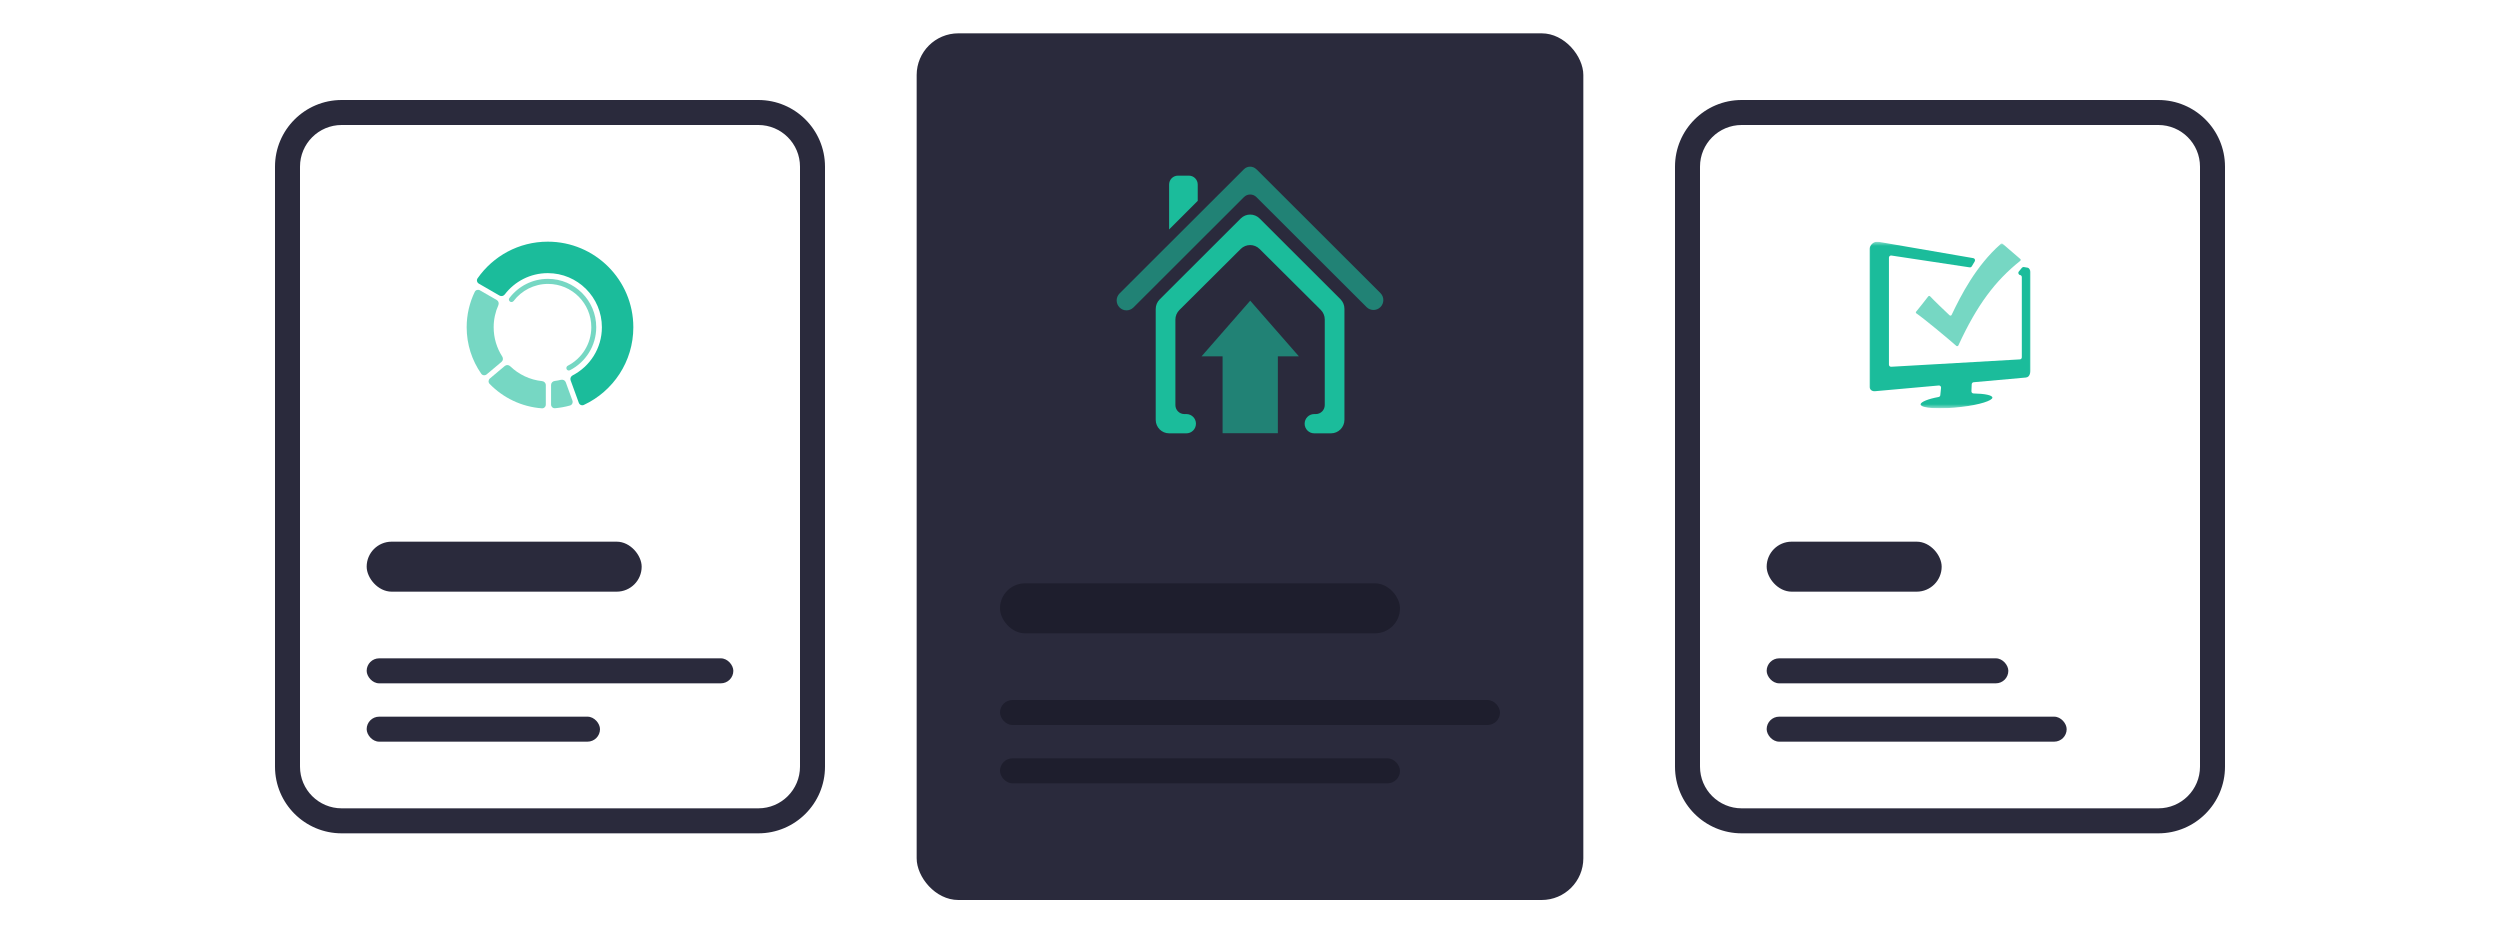
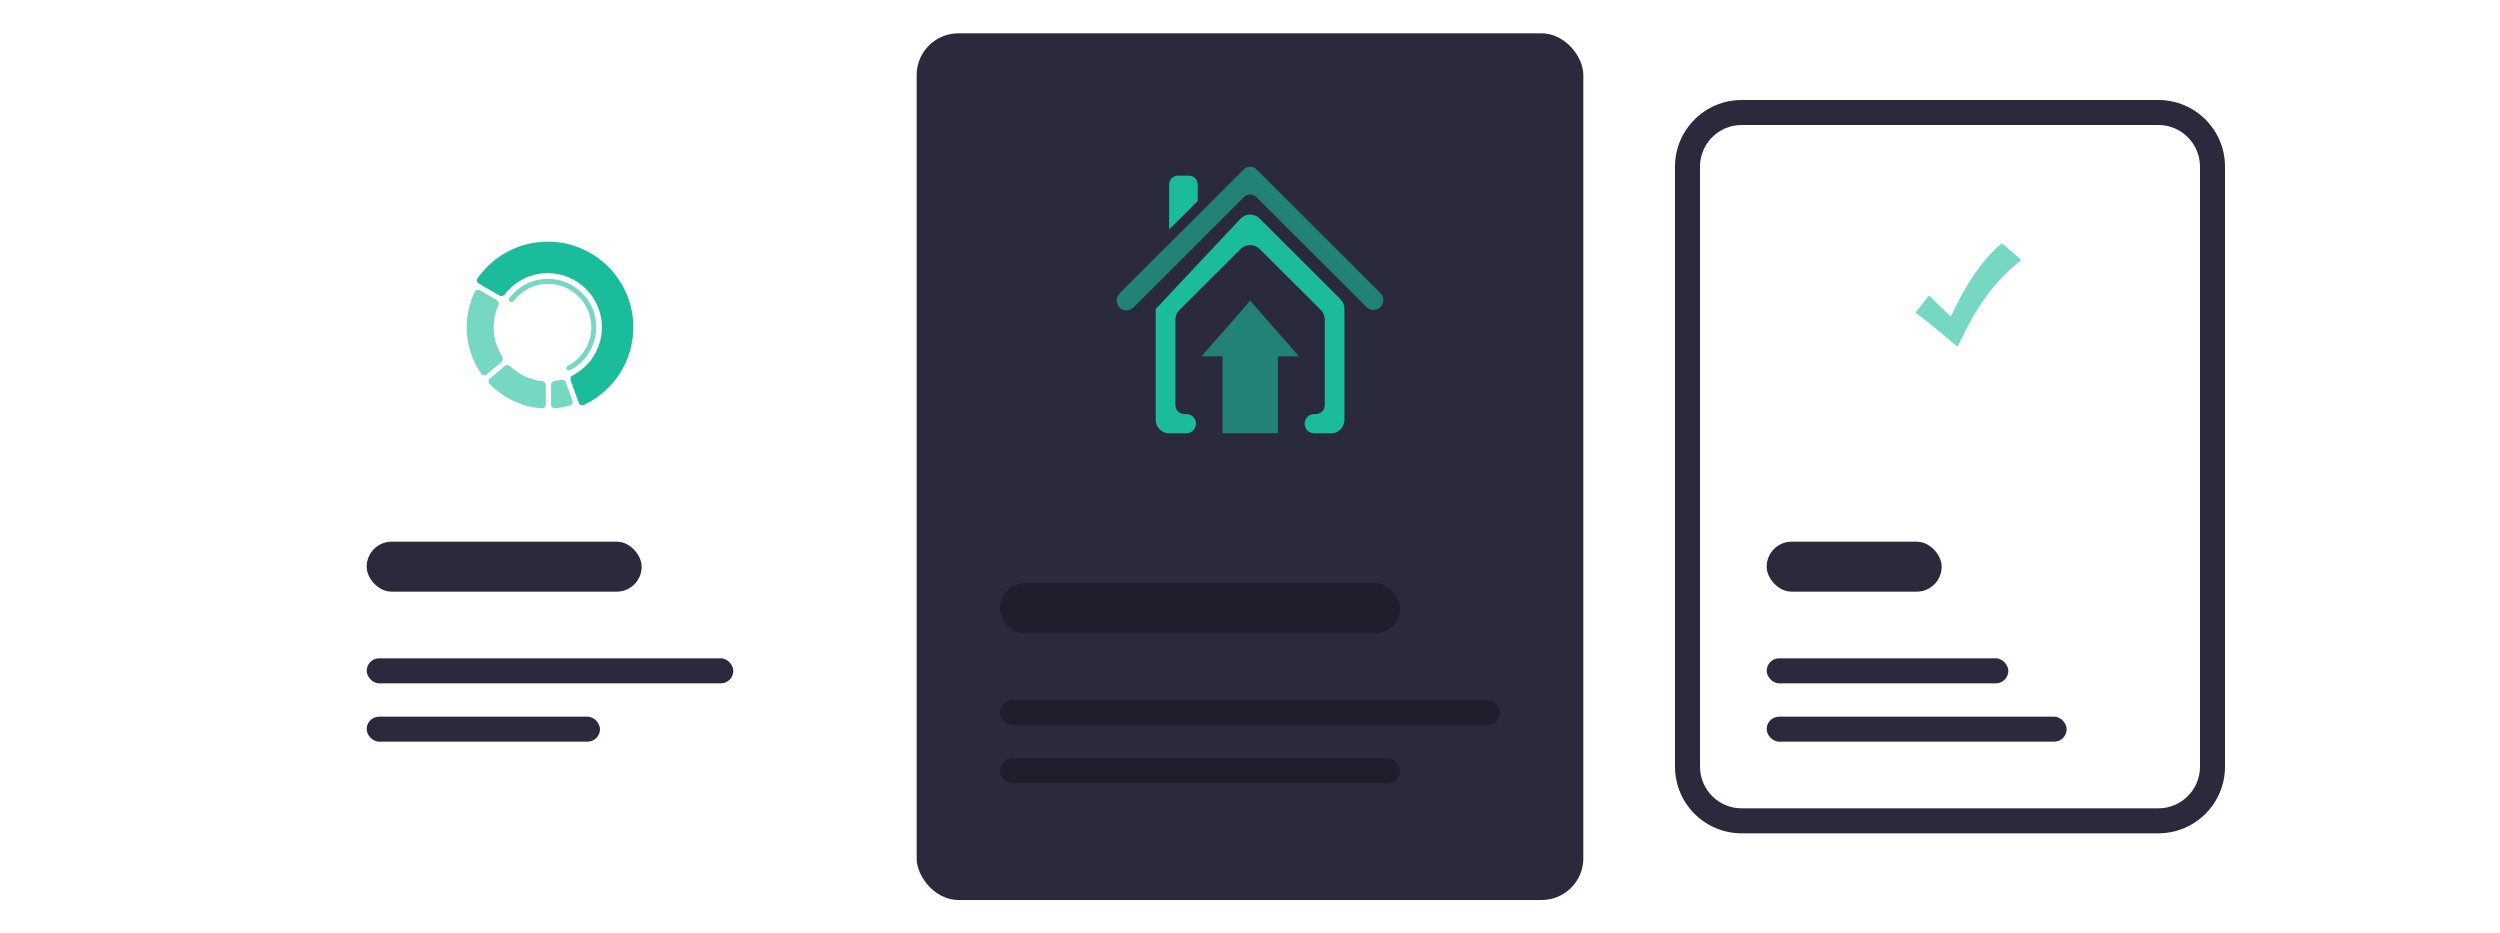
<svg xmlns="http://www.w3.org/2000/svg" width="300" height="112" viewBox="0 0 300 112" fill="none">
  <rect x="110" y="4" width="80" height="104" rx="5" fill="#2A2A3C" />
  <path d="M146.71 42.761V51.983H153.342V42.761H155.866L150.026 36.081L144.186 42.761H146.71Z" fill="#1BBC9B" fill-opacity="0.6" />
  <path d="M150.757 20.304C150.345 19.898 149.684 19.898 149.273 20.309L134.349 35.211C133.886 35.674 133.883 36.426 134.342 36.892C134.801 37.358 135.549 37.361 136.011 36.899L138.953 33.961C138.968 33.945 138.983 33.928 138.999 33.913L149.277 23.649C149.689 23.238 150.353 23.238 150.766 23.649L151.91 24.792H151.911L163.989 36.853C164.451 37.315 165.199 37.312 165.658 36.846C166.117 36.38 166.114 35.628 165.651 35.166L150.861 20.396C150.827 20.363 150.793 20.332 150.757 20.304Z" fill="#1BBC9B" fill-opacity="0.6" />
-   <path d="M138.686 37.08C138.686 36.648 138.857 36.233 139.162 35.929L148.887 26.218C149.514 25.591 150.527 25.591 151.154 26.218L160.856 35.906C161.16 36.21 161.332 36.624 161.332 37.056V50.379C161.332 51.274 160.611 52 159.722 52H157.704C157.07 52 156.556 51.483 156.556 50.844C156.556 50.206 157.07 49.688 157.704 49.688H157.897C158.49 49.688 158.971 49.205 158.971 48.608V38.338C158.971 37.904 158.798 37.489 158.493 37.185L151.15 29.876C150.523 29.252 149.513 29.252 148.886 29.876L141.525 37.204C141.219 37.508 141.047 37.923 141.047 38.356V48.608C141.047 49.205 141.527 49.688 142.12 49.688H142.367C143.001 49.688 143.515 50.206 143.515 50.844C143.515 51.483 143.001 52 142.367 52H140.295C139.406 52 138.686 51.274 138.686 50.379V37.08Z" fill="#1BBC9B" />
+   <path d="M138.686 37.08L148.887 26.218C149.514 25.591 150.527 25.591 151.154 26.218L160.856 35.906C161.16 36.21 161.332 36.624 161.332 37.056V50.379C161.332 51.274 160.611 52 159.722 52H157.704C157.07 52 156.556 51.483 156.556 50.844C156.556 50.206 157.07 49.688 157.704 49.688H157.897C158.49 49.688 158.971 49.205 158.971 48.608V38.338C158.971 37.904 158.798 37.489 158.493 37.185L151.15 29.876C150.523 29.252 149.513 29.252 148.886 29.876L141.525 37.204C141.219 37.508 141.047 37.923 141.047 38.356V48.608C141.047 49.205 141.527 49.688 142.12 49.688H142.367C143.001 49.688 143.515 50.206 143.515 50.844C143.515 51.483 143.001 52 142.367 52H140.295C139.406 52 138.686 51.274 138.686 50.379V37.08Z" fill="#1BBC9B" />
  <path d="M143.727 24.104L140.293 27.534V22.142C140.293 21.555 140.766 21.078 141.35 21.078H142.67C143.254 21.078 143.727 21.555 143.727 22.142V24.104Z" fill="#1BBC9B" />
  <rect x="120" y="70" width="48" height="6" rx="3" fill="#1E1E2D" />
  <rect x="120" y="84" width="60" height="3" rx="1.5" fill="#1E1E2D" />
  <rect x="120" y="91" width="48" height="3" rx="1.5" fill="#1E1E2D" />
  <path fill-rule="evenodd" clip-rule="evenodd" d="M209 12H259C263.418 12 267 15.582 267 20V92C267 96.418 263.418 100 259 100H209C204.582 100 201 96.418 201 92V20C201 15.582 204.582 12 209 12ZM209 15C206.239 15 204 17.239 204 20V92C204 94.761 206.239 97 209 97H259C261.761 97 264 94.761 264 92V20C264 17.239 261.761 15 259 15H209Z" fill="#2A2A3C" />
  <g clip-path="url(#clip0_7885_20591)">
    <mask id="mask0_7885_20591" style="mask-type:luminance" maskUnits="userSpaceOnUse" x="224" y="29" width="20" height="20">
      <path d="M244 29H224V49H244V29Z" fill="white" />
    </mask>
    <g mask="url(#mask0_7885_20591)">
-       <path d="M243.64 44.484V32.6C243.64 32.377 243.471 32.154 243.338 32.127L242.876 32.047C242.787 32.029 242.698 32.065 242.636 32.127C242.511 32.279 242.378 32.431 242.253 32.591C242.138 32.743 242.218 32.966 242.404 33.002C242.529 33.019 242.618 33.126 242.618 33.251V42.878C242.618 43.012 242.511 43.128 242.378 43.128L226.94 44.011C226.798 44.02 226.673 43.904 226.673 43.761V30.914C226.673 30.762 226.816 30.637 226.967 30.664L236.357 32.083C236.464 32.1 236.562 32.047 236.615 31.958C236.731 31.761 236.846 31.565 236.971 31.36C237.06 31.208 236.971 31.003 236.793 30.976L225.411 29.014C224.833 28.906 224.361 29.46 224.361 29.843V46.446C224.361 46.75 224.637 46.973 224.993 46.946C224.993 46.946 228.372 46.634 232.649 46.259C232.809 46.241 232.943 46.375 232.925 46.536L232.836 47.419C232.827 47.535 232.738 47.624 232.623 47.642C231.378 47.865 230.497 48.231 230.471 48.516C230.471 49.016 232.889 49.15 235.45 48.819C237.567 48.57 239.087 48.07 239.087 47.713C239.087 47.428 238.189 47.24 236.82 47.214C236.678 47.214 236.562 47.089 236.571 46.946L236.606 46.107C236.615 45.983 236.713 45.875 236.838 45.867C239.888 45.599 243.027 45.304 243.107 45.304C243.667 45.251 243.64 44.511 243.64 44.484Z" fill="#1BBC9B" />
      <path d="M240.075 29.29C237.105 31.913 235.317 35.437 234.197 37.784C234.152 37.882 234.019 37.9 233.948 37.837C233.468 37.382 232.027 36.017 231.609 35.553C231.547 35.491 231.44 35.5 231.387 35.571C231.04 36.035 230.329 36.918 229.937 37.4C229.884 37.462 229.893 37.552 229.955 37.596C230.996 38.319 233.708 40.585 234.757 41.504C234.837 41.575 234.962 41.549 235.006 41.45C237.238 36.588 239.452 33.671 242.414 31.315C242.494 31.253 242.511 31.146 242.44 31.083L240.324 29.263C240.253 29.21 240.146 29.219 240.075 29.29Z" fill="#1BBC9B" fill-opacity="0.6" />
    </g>
  </g>
  <rect x="212" y="65" width="21" height="6" rx="3" fill="#2A2A3C" />
  <rect x="212" y="79" width="29" height="3" rx="1.5" fill="#2A2A3C" />
  <rect x="212" y="86" width="36" height="3" rx="1.5" fill="#2A2A3C" />
-   <path fill-rule="evenodd" clip-rule="evenodd" d="M41 12H91C95.418 12 99 15.582 99 20V92C99 96.418 95.418 100 91 100H41C36.582 100 33 96.418 33 92V20C33 15.582 36.582 12 41 12ZM41 15C38.239 15 36 17.239 36 20V92C36 94.761 38.239 97 41 97H91C93.761 97 96 94.761 96 92V20C96 17.239 93.761 15 91 15H41Z" fill="#2A2A3C" />
  <path d="M57.46 34.035C57.234 33.904 57.161 33.611 57.311 33.397C59.166 30.739 62.247 29 65.733 29C71.404 29 76 33.599 76 39.273C76 43.401 73.567 46.96 70.057 48.593C69.821 48.703 69.545 48.581 69.456 48.335L68.474 45.638C68.391 45.409 68.501 45.157 68.716 45.045C70.802 43.964 72.227 41.785 72.227 39.273C72.227 35.685 69.32 32.776 65.733 32.776C63.627 32.776 61.755 33.779 60.569 35.334C60.422 35.527 60.154 35.592 59.944 35.47L57.46 34.035Z" fill="#1BBC9B" />
  <path opacity="0.6" d="M57.748 44.847C57.898 45.061 58.198 45.093 58.398 44.925L60.186 43.423C60.373 43.267 60.403 42.993 60.271 42.788C59.619 41.775 59.24 40.568 59.24 39.273C59.24 38.33 59.441 37.434 59.801 36.626C59.902 36.4 59.826 36.129 59.612 36.005L57.594 34.84C57.371 34.71 57.084 34.79 56.971 35.023C56.349 36.307 56 37.749 56 39.272C56 41.345 56.646 43.267 57.748 44.847Z" fill="#1BBC9B" />
  <path opacity="0.6" d="M65.026 48.999C65.284 49.017 65.497 48.809 65.497 48.55V46.209C65.497 45.962 65.3 45.76 65.054 45.735C63.573 45.581 62.24 44.929 61.224 43.949C61.047 43.777 60.767 43.756 60.577 43.915L58.792 45.414C58.594 45.58 58.571 45.877 58.751 46.063C60.366 47.728 62.57 48.819 65.026 48.999Z" fill="#1BBC9B" />
  <path opacity="0.6" d="M68.404 48.659C68.652 48.589 68.781 48.32 68.693 48.077L67.891 45.871C67.806 45.639 67.553 45.517 67.312 45.577C67.066 45.638 66.814 45.686 66.558 45.718C66.317 45.749 66.127 45.948 66.127 46.192V48.54C66.127 48.801 66.344 49.011 66.603 48.988C67.222 48.934 67.824 48.823 68.404 48.659Z" fill="#1BBC9B" />
  <path opacity="0.6" d="M61.219 36.204C61.36 36.285 61.538 36.243 61.637 36.114C62.585 34.871 64.082 34.069 65.766 34.069C68.632 34.069 70.957 36.395 70.957 39.263C70.957 41.276 69.812 43.022 68.138 43.884C67.998 43.956 67.928 44.12 67.982 44.269C68.041 44.432 68.227 44.512 68.382 44.433C70.261 43.474 71.548 41.519 71.548 39.263C71.548 36.06 68.953 33.463 65.751 33.463C63.862 33.463 62.183 34.368 61.125 35.769C61.017 35.912 61.064 36.114 61.219 36.204Z" fill="#1BBC9B" />
  <rect x="44" y="65" width="33" height="6" rx="3" fill="#2A2A3C" />
  <rect x="44" y="79" width="44" height="3" rx="1.5" fill="#2A2A3C" />
  <rect x="44" y="86" width="28" height="3" rx="1.5" fill="#2A2A3C" />
  <defs>
    <clipPath id="clip0_7885_20591">
      <rect width="20" height="20" fill="white" transform="translate(224 29)" />
    </clipPath>
  </defs>
</svg>